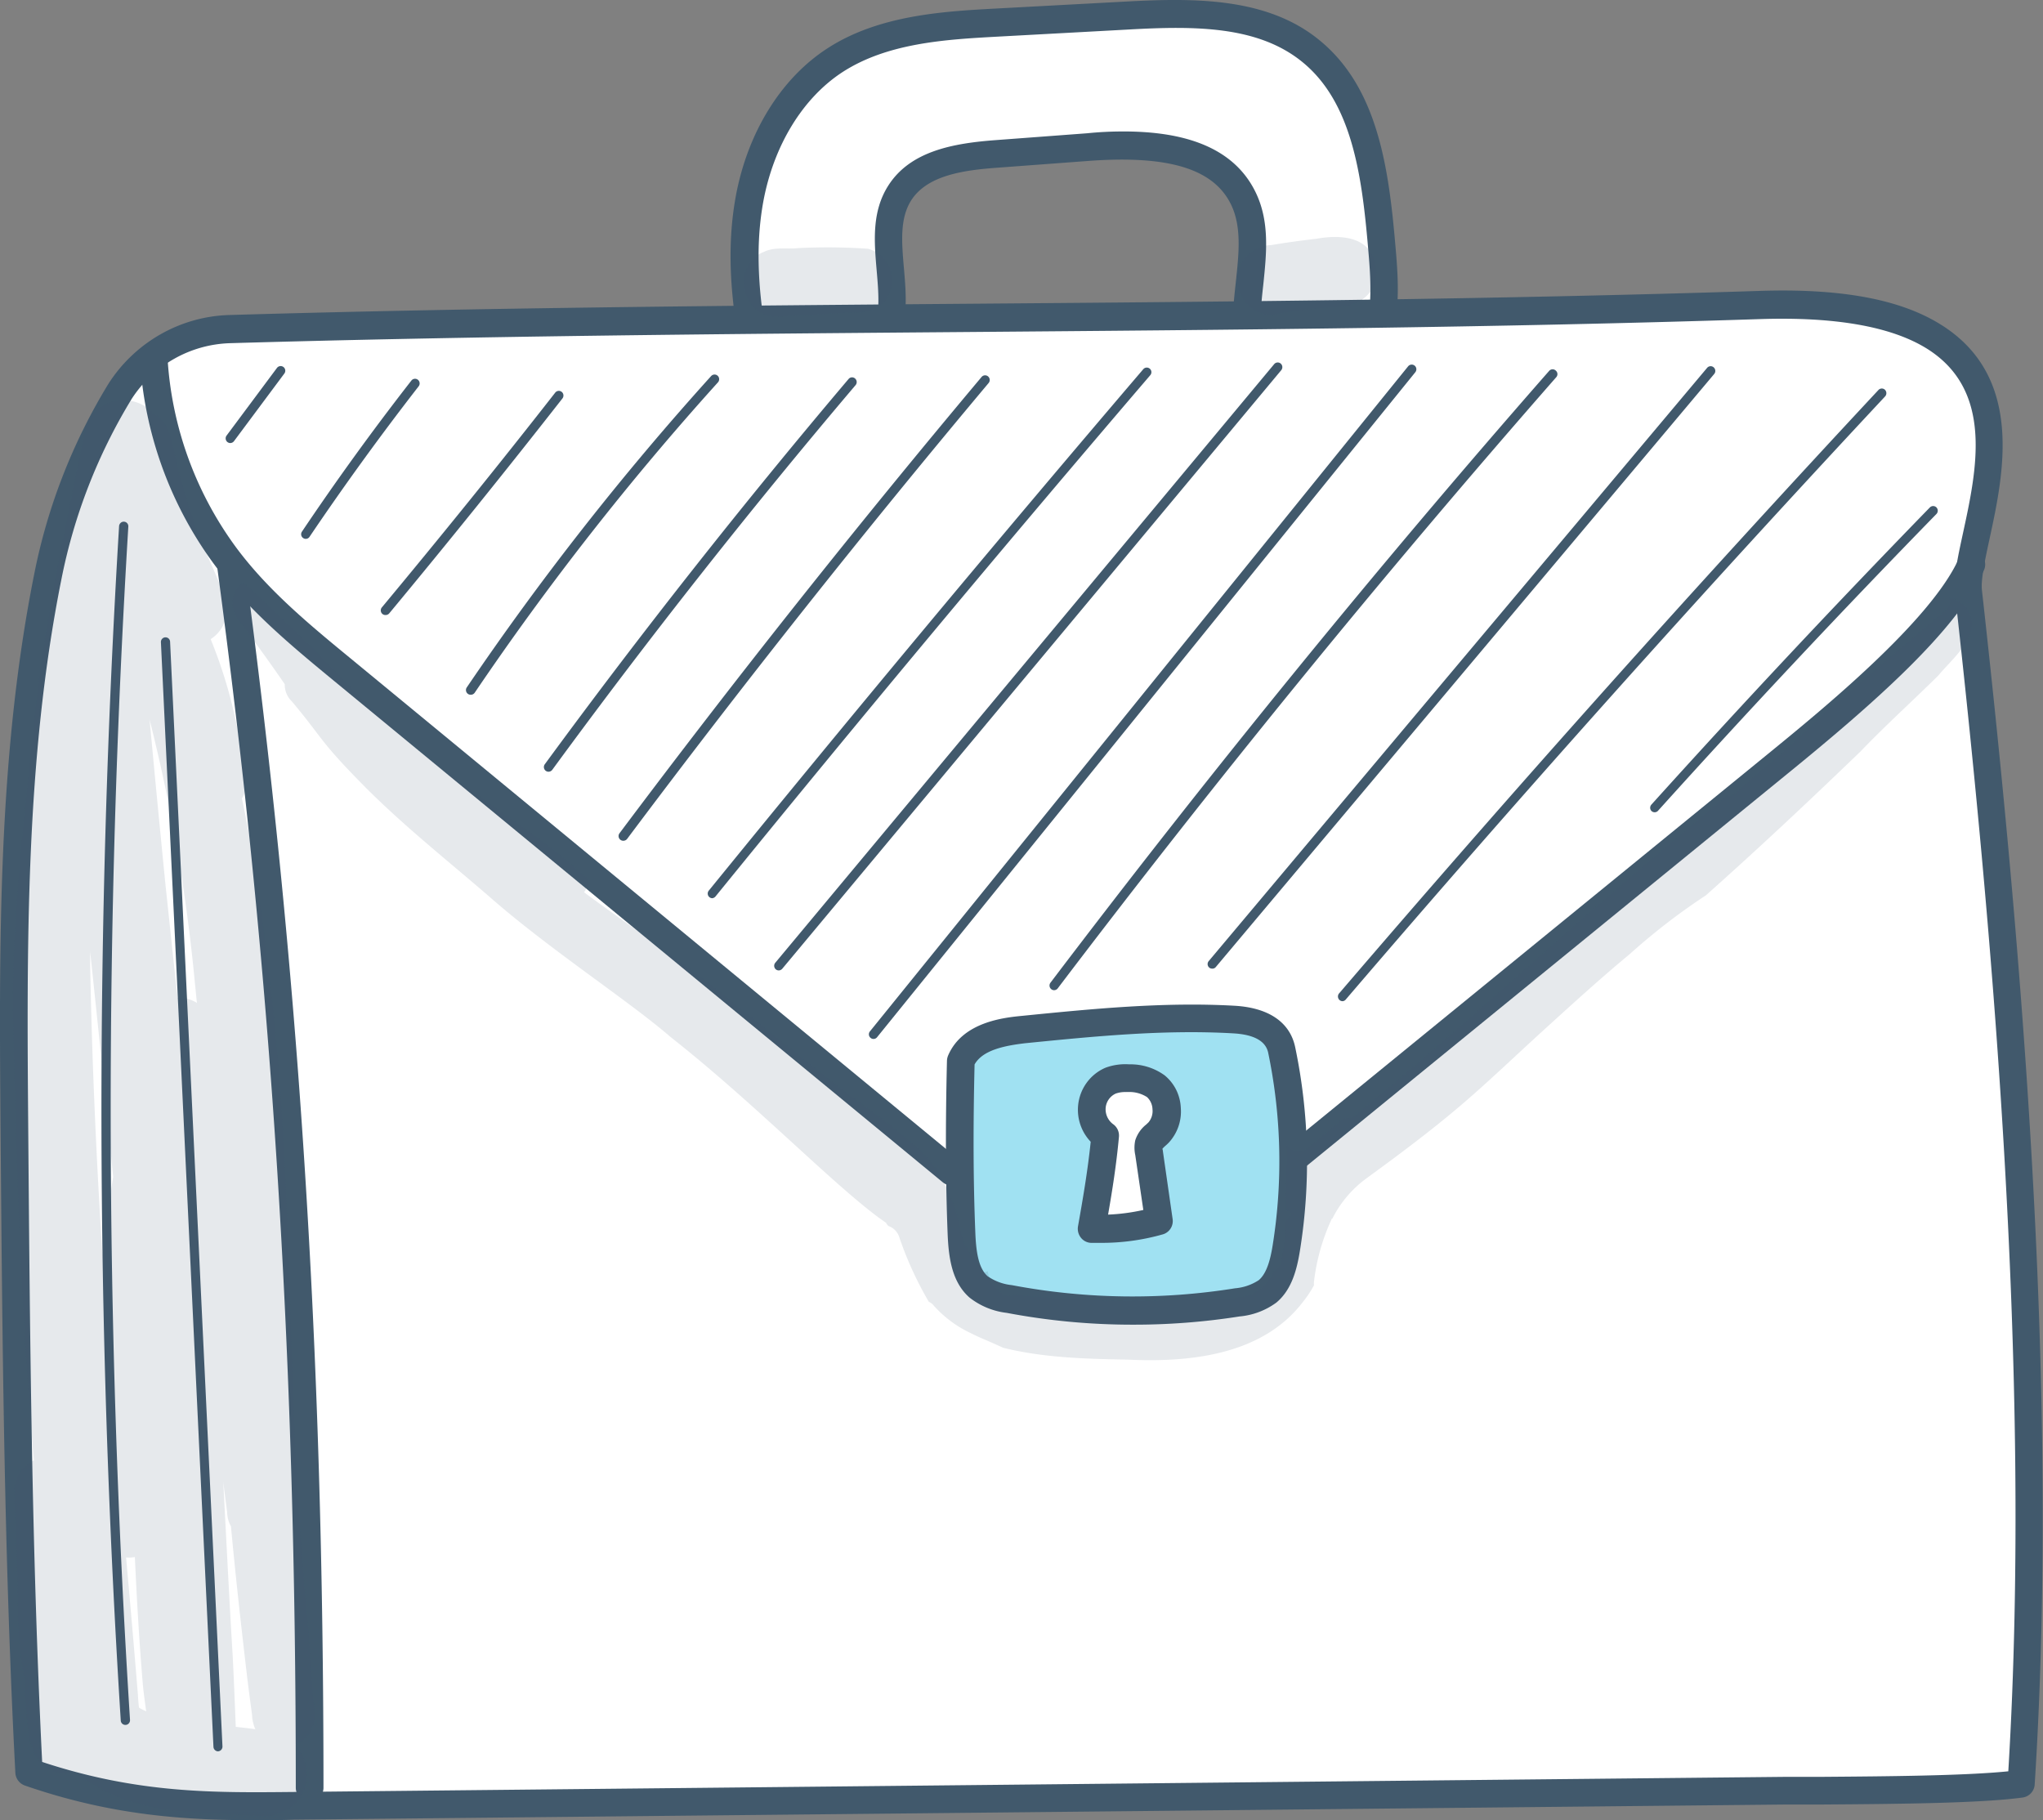
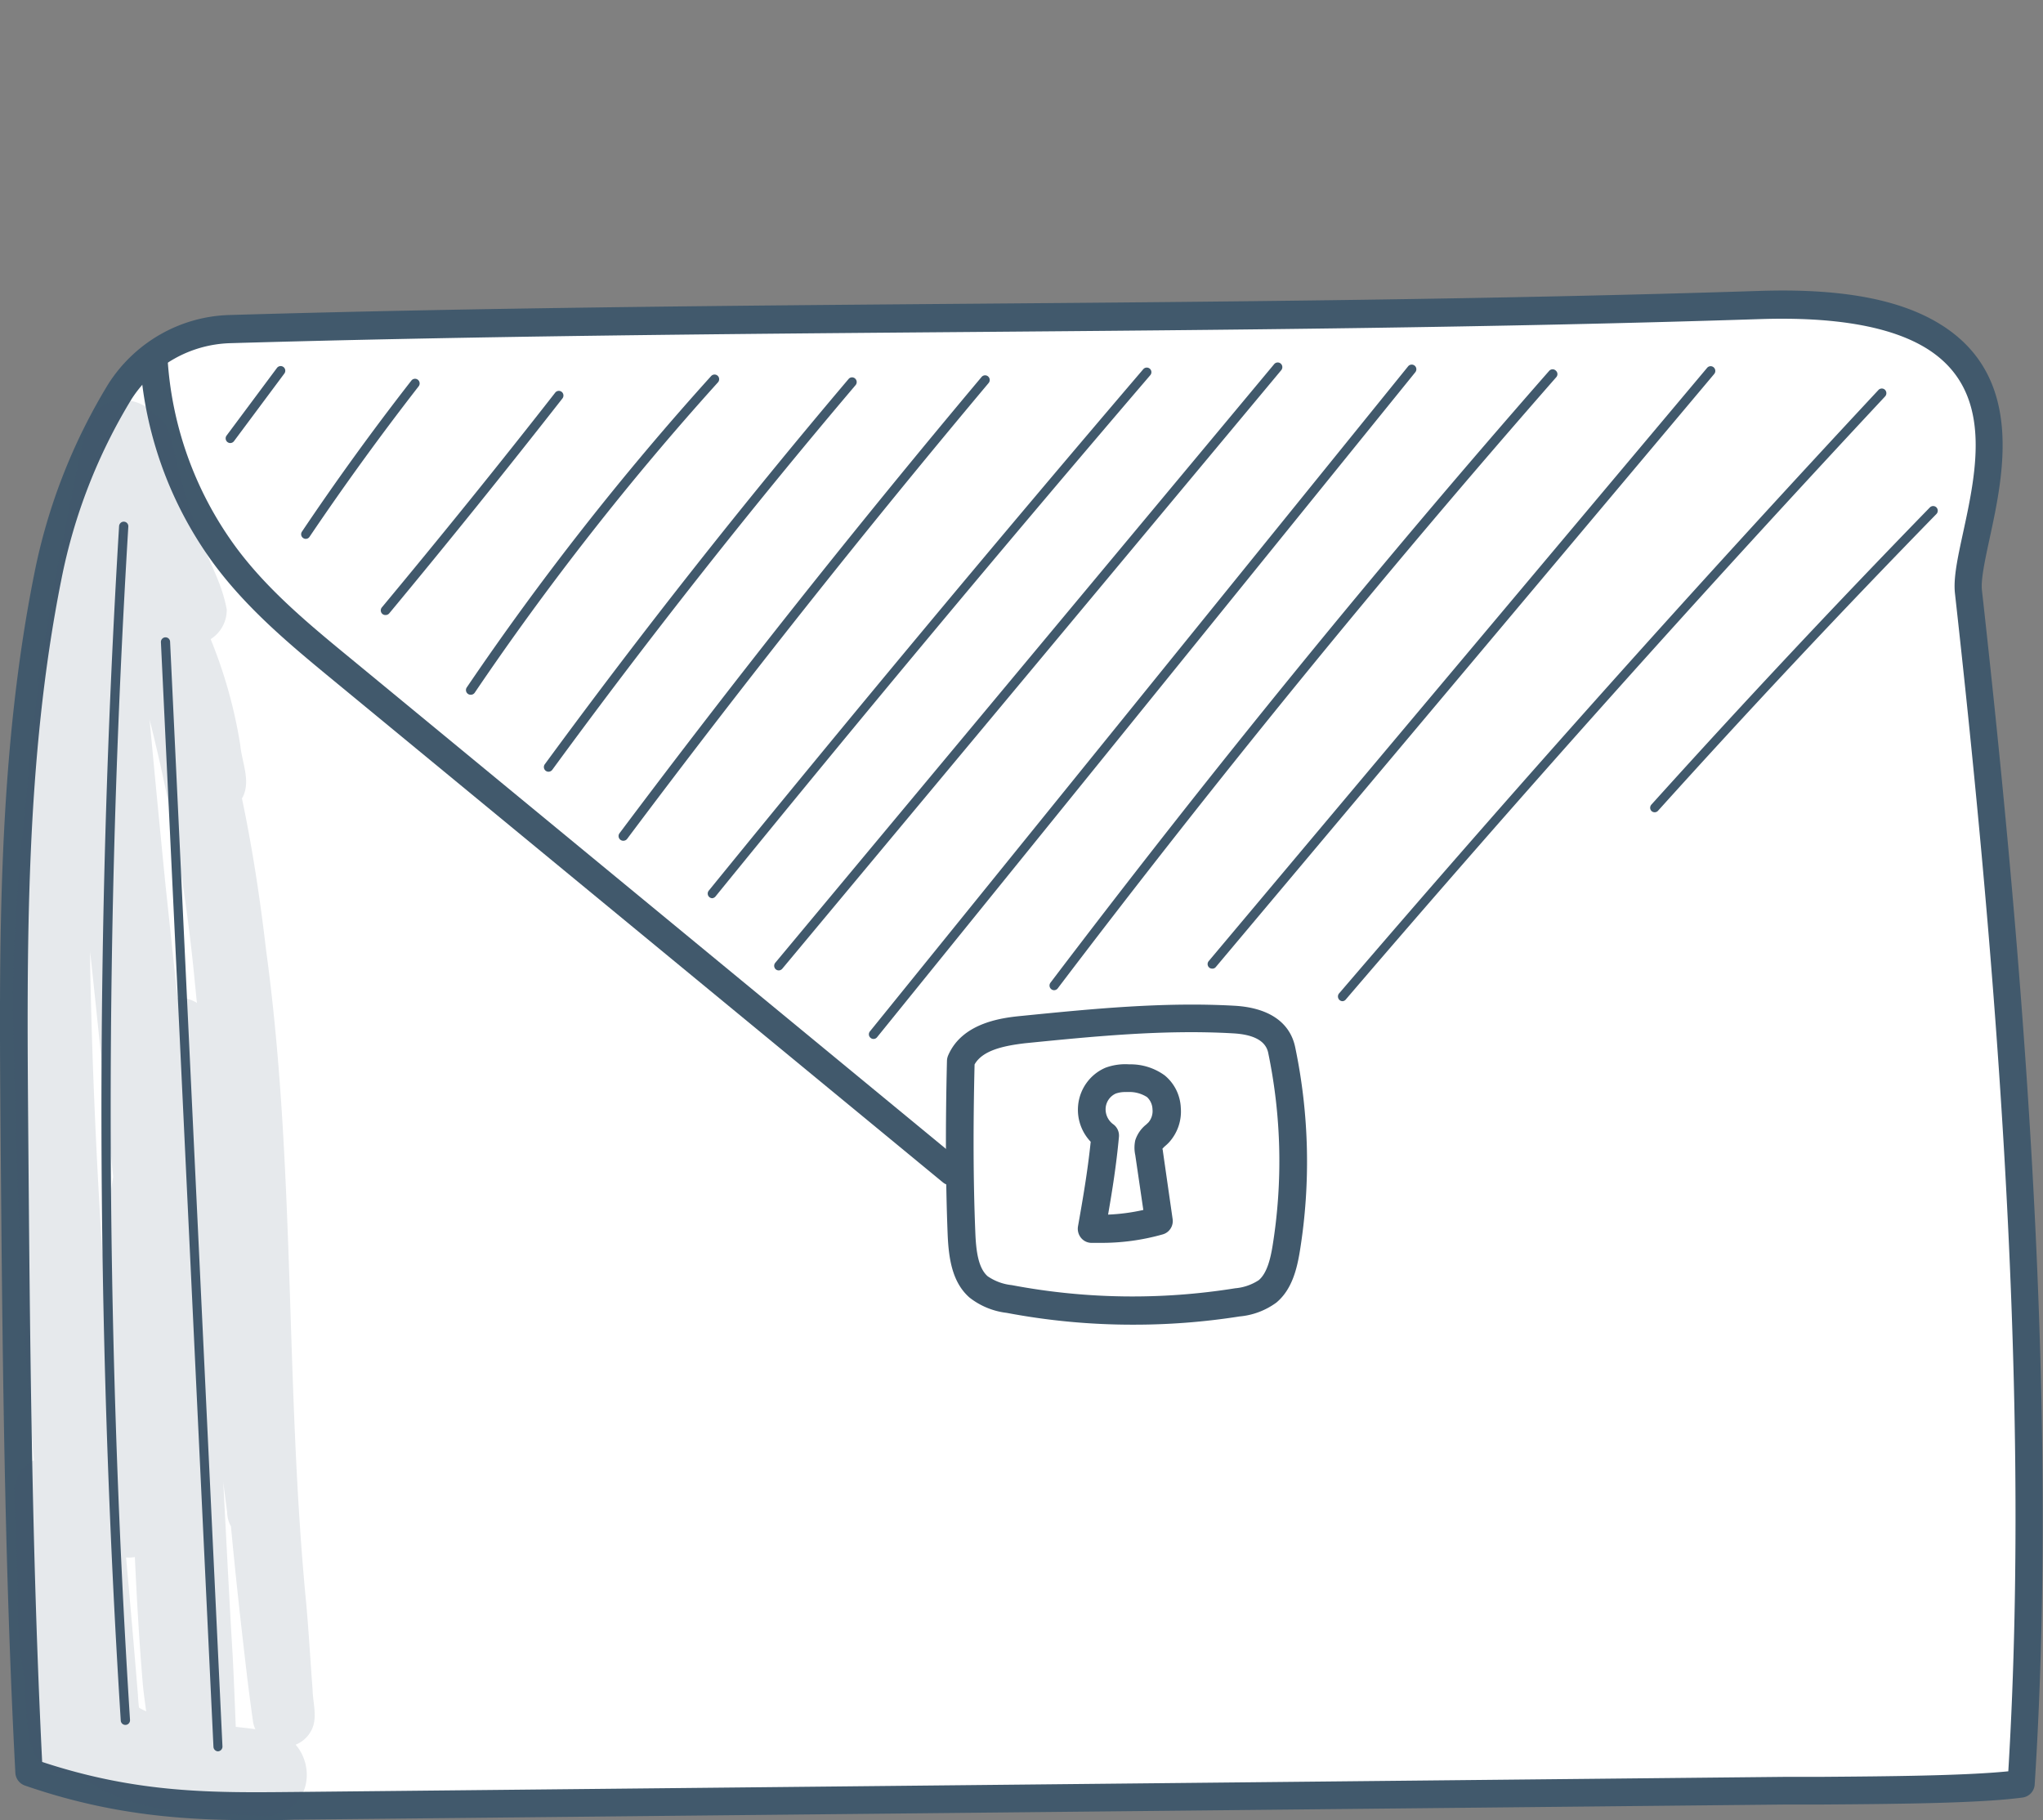
<svg xmlns="http://www.w3.org/2000/svg" width="110" height="98" fill="none">
  <rect width="100%" height="100%" fill="#808080" stroke="none" />
-   <path d="M40.79 19.629c-.629-2.937-.975-5.983-.434-8.936.542-2.954 2.084-5.807 4.575-7.45 2.491-1.644 5.715-1.876 8.734-2.038L60.68.819c3.436-.188 7.227-.272 9.9 1.92 2.92 2.392 3.466 6.608 3.795 10.4.174 1.993.33 4.105-.533 5.911-.862 1.806-3.14 3.068-4.882 2.121-1.634-.876-1.954-3.124-1.794-4.996.16-1.871.585-3.865-.247-5.544-1.395-2.809-5.229-2.97-8.331-2.739l-4.917.364c-1.941.15-4.168.438-5.225 2.108-1.382 2.16.143 5.136-.68 7.573a4.12 4.12 0 0 1-1.376 1.891 4.05 4.05 0 0 1-2.173.826c-1.568.1-3.145-.855-3.427-1.025Z" fill="#fff" />
-   <path d="M70.259 22.267a3.41 3.41 0 0 1-1.65-.438c-1.621-.877-2.414-2.971-2.167-5.697.03-.325.065-.649.1-.973.164-1.53.32-2.976-.273-4.172-.945-1.907-3.362-2.63-7.608-2.327l-4.939.368c-1.794.131-3.778.39-4.657 1.753-.624.977-.516 2.261-.399 3.624.109 1.249.221 2.542-.2 3.787a4.87 4.87 0 0 1-1.631 2.247 4.785 4.785 0 0 1-2.584.974c-1.568.087-3.089-.684-3.855-1.149a.753.753 0 0 1-.343-.486c-.784-3.66-.922-6.574-.433-9.23.637-3.418 2.422-6.31 4.904-7.927C47.297.806 50.806.614 53.622.46l7.032-.378c3.73-.201 7.603-.21 10.398 2.09 3.102 2.538 3.708 6.785 4.068 10.917.169 1.898.373 4.264-.607 6.307a5.278 5.278 0 0 1-3.032 2.669c-.395.13-.807.198-1.222.201Zm-9.796-15.19c2.756 0 5.801.57 7.123 3.235.793 1.595.606 3.33.433 5.013-.035.312-.07.627-.095.934-.087 1.008-.126 3.436 1.4 4.268a2.185 2.185 0 0 0 1.732.105 3.8 3.8 0 0 0 2.132-1.893c.797-1.67.62-3.716.463-5.517-.333-3.813-.866-7.713-3.522-9.878-2.4-1.964-5.814-1.955-9.393-1.753l-7.014.381c-2.781.153-5.931.329-8.375 1.92-2.135 1.398-3.686 3.944-4.245 6.941-.433 2.358-.325 5.005.355 8.327a5.507 5.507 0 0 0 2.734.758 3.33 3.33 0 0 0 1.759-.67 3.388 3.388 0 0 0 1.126-1.521c.316-.938.225-2.02.126-3.164-.134-1.556-.273-3.164.628-4.575 1.191-1.859 3.492-2.275 5.801-2.446l4.917-.368c.594-.061 1.24-.096 1.915-.096Z" fill="#41596C" />
  <path d="M1.555 95.414C.965 83.888.87 72.341.775 60.793.693 50.836.623 40.787 2.573 31.045a30.61 30.61 0 0 1 3.9-9.979c.644-1 1.519-1.829 2.548-2.413a7.254 7.254 0 0 1 3.365-.944c27.671-.802 54.662-.399 82.39-1.315 4.514-.144 7.451.53 9.318 1.679 5.607 3.453 1.612 11.166 1.898 13.756 2.413 21.654 4.12 44.197 2.842 64.181-2.656.368-8.6.35-12.594.39l-80.423.833c-4.376.057-8.76.087-14.262-1.819Z" fill="#fff" />
  <path d="M13.863 98c-3.769 0-7.75-.215-12.533-1.871a.768.768 0 0 1-.503-.675C.22 83.906.125 72.165.03 60.806c-.078-9.856-.16-20.05 1.815-29.91a31.207 31.207 0 0 1 3.999-10.242 8.07 8.07 0 0 1 2.8-2.656c1.132-.643 2.4-1 3.699-1.038 13.326-.39 26.713-.5 39.654-.605 13.942-.11 28.36-.228 42.73-.692 4.364-.145 7.548.438 9.731 1.788 4.558 2.804 3.419 8.072 2.665 11.556-.243 1.126-.472 2.191-.412 2.757 1.898 17.039 4.255 42.246 2.842 64.312a.756.756 0 0 1-.641.701c-2.296.316-6.979.35-10.744.377h-1.946l-80.41.815c-.649.026-1.303.03-1.949.03ZM2.27 94.862c5.16 1.705 9.236 1.66 13.543 1.617l80.41-.815h1.945c3.409-.026 7.586-.057 9.964-.298 1.322-21.798-1.001-46.598-2.872-63.418-.091-.82.139-1.893.433-3.248.745-3.435 1.668-7.704-1.98-9.952-1.906-1.17-4.9-1.696-8.912-1.569-14.388.469-28.814.583-42.765.697-12.936.105-26.315.214-39.624.6a6.503 6.503 0 0 0-3.025.837 6.59 6.59 0 0 0-2.295 2.16 29.664 29.664 0 0 0-3.787 9.725C1.36 40.906 1.442 51.016 1.52 60.793c.091 11.175.186 22.723.75 34.069Z" fill="#41596C" />
  <path d="M51.23 63.825a.736.736 0 0 1-.467-.17L18.01 36.68c-2.288-1.885-4.65-3.83-6.499-6.324a20.696 20.696 0 0 1-3.977-11.009.757.757 0 0 1 .416-.724.735.735 0 0 1 .819.116.762.762 0 0 1 .25.516 19.142 19.142 0 0 0 3.675 10.194c1.733 2.349 4.038 4.237 6.256 6.06L51.703 62.49a.753.753 0 0 1 .244.8.757.757 0 0 1-.136.26.76.76 0 0 1-.58.276Z" fill="#41596C" />
-   <path d="M16.671 97a.74.74 0 0 1-.525-.219.758.758 0 0 1-.22-.53c0-23.595-1.3-43.899-4.246-65.833a.76.76 0 0 1 .171-.53.743.743 0 0 1 1.016-.123.756.756 0 0 1 .29.474c2.947 22.004 4.26 42.369 4.26 66.034a.758.758 0 0 1-.228.516.74.74 0 0 1-.518.212ZM69.552 63.221a.726.726 0 0 1-.58-.28.76.76 0 0 1 .112-1.057l26.177-21.35c2.812-2.297 8.665-7.074 10.19-10.427a.75.75 0 0 1 .711-.47.734.734 0 0 1 .532.249.755.755 0 0 1 .108.852c-1.464 3.23-5.961 7.179-10.605 10.956L70.02 63.046a.732.732 0 0 1-.468.175Z" fill="#41596C" />
-   <path d="M69.01 56.533c.732 3.508.816 7.123.248 10.663-.143.876-.36 1.788-1.01 2.322-.48.34-1.04.542-1.624.588-4.076.653-8.231.595-12.287-.171a3.32 3.32 0 0 1-1.647-.653c-.766-.67-.866-1.854-.922-2.906-.117-3.033-.113-6.07-.035-9.26.546-1.262 2.075-1.556 3.37-1.683 3.77-.377 7.552-.754 11.325-.539 1.014.066 2.318.39 2.583 1.64Z" fill="#A0E1F2" />
  <path d="M60.97 71.32a36.29 36.29 0 0 1-6.768-.636 3.991 3.991 0 0 1-2.001-.824c-.95-.832-1.127-2.147-1.179-3.449-.108-2.774-.121-5.732-.035-9.308a.826.826 0 0 1 .066-.285c.784-1.81 3.032-2.033 3.981-2.125 3.735-.373 7.6-.759 11.438-.544 1.824.105 2.985.877 3.266 2.24.753 3.604.838 7.32.252 10.956-.16.99-.434 2.094-1.27 2.787a3.937 3.937 0 0 1-1.98.745c-1.909.3-3.838.448-5.77.443Zm-8.496-14.024c-.083 3.466-.07 6.346.039 9.045.038.96.143 1.91.662 2.37.388.267.834.431 1.3.479 3.971.753 8.04.81 12.031.17a2.73 2.73 0 0 0 1.27-.438c.433-.368.624-1.113.745-1.862a28.64 28.64 0 0 0-.239-10.382c-.134-.631-.77-.982-1.893-1.043-3.726-.215-7.53.166-11.212.534-1.096.132-2.266.364-2.703 1.14v-.013Z" fill="#41596C" />
  <path d="M59.506 61.148a1.77 1.77 0 0 1-.715-1.582c.029-.302.138-.59.316-.835.178-.244.417-.436.693-.554a3 3 0 0 1 2.452.307 1.75 1.75 0 0 1 .58 1.208 1.773 1.773 0 0 1-.437 1.268c-.19.201-.433.363-.524.64a1.252 1.252 0 0 0 0 .49l.516 3.647a11.47 11.47 0 0 1-3.614.438c.282-1.622.581-3.226.733-5.027Z" fill="#fff" />
  <path d="M59.224 66.915h-.477a.73.73 0 0 1-.55-.28.775.775 0 0 1-.156-.605c.256-1.442.516-2.932.685-4.558a2.495 2.495 0 0 1-.676-1.972 2.47 2.47 0 0 1 .465-1.214 2.43 2.43 0 0 1 1.012-.802c.41-.15.845-.21 1.278-.18a3.124 3.124 0 0 1 1.907.596c.259.214.47.48.62.782.148.303.233.634.246.971a2.468 2.468 0 0 1-.641 1.858 2.39 2.39 0 0 1-.186.176c-.06.05-.115.106-.165.166a.535.535 0 0 1 .03.15l.52 3.623a.751.751 0 0 1-.11.52.737.737 0 0 1-.423.313 12.05 12.05 0 0 1-3.379.456Zm1.395-8.12a1.5 1.5 0 0 0-.546.083.933.933 0 0 0-.541.762.997.997 0 0 0 .39.877.751.751 0 0 1 .324.696c-.138 1.5-.355 2.866-.584 4.181.638-.026 1.273-.11 1.897-.25l-.433-2.953a1.883 1.883 0 0 1 0-.802c.11-.335.314-.63.59-.846l.12-.114a.941.941 0 0 0 .217-.706.937.937 0 0 0-.295-.657 1.76 1.76 0 0 0-1.03-.272h-.109ZM16.463 29.012a.236.236 0 0 1-.139-.044.245.245 0 0 1-.104-.257.248.248 0 0 1 .039-.09 142.209 142.209 0 0 1 5.892-8.133.248.248 0 0 1 .442.126.253.253 0 0 1-.052.185 150.498 150.498 0 0 0-5.875 8.103.239.239 0 0 1-.203.11ZM20.752 33.113a.245.245 0 0 1-.227-.144.252.252 0 0 1 .036-.268c3.141-3.777 6.3-7.678 9.332-11.56a.247.247 0 0 1 .442.126.253.253 0 0 1-.052.185 518.522 518.522 0 0 1-9.328 11.574.259.259 0 0 1-.203.087ZM25.335 37.404a.237.237 0 0 1-.138-.044.254.254 0 0 1-.065-.35 153.9 153.9 0 0 1 13.157-16.763.248.248 0 0 1 .432.156.253.253 0 0 1-.063.181 152.82 152.82 0 0 0-13.097 16.71.251.251 0 0 1-.226.11ZM29.534 41.55a.257.257 0 0 1-.148-.049.254.254 0 0 1-.052-.355A376.576 376.576 0 0 1 45.69 20.404a.244.244 0 0 1 .264-.075.255.255 0 0 1 .114.404 367.898 367.898 0 0 0-16.334 20.716.253.253 0 0 1-.2.1ZM33.554 45.266a.253.253 0 0 1-.241-.315.252.252 0 0 1 .042-.088 568.37 568.37 0 0 1 19.496-24.568.248.248 0 0 1 .437.146.254.254 0 0 1-.06.183 568.091 568.091 0 0 0-19.461 24.541.257.257 0 0 1-.213.101ZM38.355 48.36a.25.25 0 0 1-.19-.412 1515.456 1515.456 0 0 1 23.394-28.074.25.25 0 0 1 .351-.022.244.244 0 0 1 .084.17.248.248 0 0 1-.062.18A1406.977 1406.977 0 0 0 38.537 48.25a.272.272 0 0 1-.182.11ZM41.933 52.247a.245.245 0 0 1-.226-.144.253.253 0 0 1 .036-.268l26.86-32.228a.248.248 0 0 1 .44.14.254.254 0 0 1-.058.184l-26.861 32.22a.261.261 0 0 1-.19.096ZM47.033 55.937a.228.228 0 0 1-.156-.057.242.242 0 0 1-.093-.167.249.249 0 0 1 .054-.183l28.98-35.81a.25.25 0 0 1 .35-.034.248.248 0 0 1 .091.17.253.253 0 0 1-.056.185l-28.98 35.804a.242.242 0 0 1-.19.092ZM56.754 53.312a.232.232 0 0 1-.147-.053.248.248 0 0 1-.096-.165.252.252 0 0 1 .048-.185c8.53-11.25 17.56-22.35 26.861-32.952a.25.25 0 0 1 .176-.074.244.244 0 0 1 .175.074.246.246 0 0 1 .022.35 603.279 603.279 0 0 0-26.844 32.909.252.252 0 0 1-.195.096ZM65.272 52.15a.24.24 0 0 1-.229-.142.249.249 0 0 1 .043-.27l26.83-31.934a.246.246 0 0 1 .352-.026.255.255 0 0 1 .03.355l-26.835 31.93a.234.234 0 0 1-.19.088ZM72.304 53.904a.249.249 0 0 1-.245-.154.257.257 0 0 1 .058-.285 1037.754 1037.754 0 0 1 29.028-32.474.248.248 0 0 1 .175-.073.243.243 0 0 1 .176.073.259.259 0 0 1 0 .355 1010.646 1010.646 0 0 0-29.028 32.457.247.247 0 0 1-.164.1ZM89.092 43.732a.25.25 0 0 1-.17-.066.25.25 0 0 1-.053-.273.25.25 0 0 1 .054-.082 576.49 576.49 0 0 1 14.986-15.991.25.25 0 0 1 .351-.004.256.256 0 0 1 .004.355 551.857 551.857 0 0 0-14.99 15.978.239.239 0 0 1-.182.083ZM12.399 23.854a.258.258 0 0 1-.147-.049.254.254 0 0 1-.052-.355l2.712-3.641a.25.25 0 0 1 .35-.049.248.248 0 0 1 .096.166.253.253 0 0 1-.048.185l-2.712 3.642a.252.252 0 0 1-.2.1ZM6.75 92.868a.246.246 0 0 1-.17-.067.25.25 0 0 1-.078-.166 520.476 520.476 0 0 1-.09-64.312.26.26 0 0 1 .085-.172.246.246 0 0 1 .4.105c.01.032.015.065.012.098A519.412 519.412 0 0 0 7 92.6a.252.252 0 0 1-.139.243.246.246 0 0 1-.095.025H6.75ZM11.745 94.292a.25.25 0 0 1-.173-.07.255.255 0 0 1-.079-.17L8.664 34.576a.252.252 0 0 1 .064-.18.246.246 0 0 1 .43.154l2.82 59.478a.26.26 0 0 1-.066.18.255.255 0 0 1-.172.083h.005Z" fill="#41596C" />
  <path d="M16.83 90.961c-.116-1.525-.203-3.067-.337-4.575-1.144-11.718-.572-23.551-2.166-35.23-.32-2.744-.732-5.474-1.3-8.173l.022-.031c.476-.877-.026-1.902-.113-2.844a25.745 25.745 0 0 0-1.594-5.697c.269-.17.49-.406.642-.687.152-.281.23-.597.224-.917-.36-1.859-1.13-2.63-2.053-5.623-.3-.877-.516-1.793-.733-2.7-.181-.837-.329-1.797-1.152-2.235l-.039-.017c-.996-1.118-3.184-.903-3.64.876-1.1 5.377-2.282 10.72-2.802 16.193C1.234 44.561.602 49.82.706 55.078c.169 7.853.433 15.72 1.117 23.547-.33.16-.606.415-.796.731-.19.317-.285.682-.274 1.053.078 1.998.19 3.992.208 5.995a19.388 19.388 0 0 0 .347 3.97c.039.85.074 1.705.177 2.555.087.767.239 1.687.919 2.147a1.725 1.725 0 0 0 1.646.342c1.681 1.385 3.951 2.025 6.235 2.143 1.109.092 2.218.127 3.327.189.51.11 1.041.058 1.52-.15 1.62-.626 1.734-2.58.785-3.667.339-.133.623-.379.806-.697.416-.688.12-1.516.108-2.275ZM5.516 67.611c-.33-5.258-.568-10.495-.663-15.75v-.63c.433 4.044.845 8.085 1.239 12.134a84.11 84.11 0 0 0-.576 4.247Zm1.967 24.323a10.024 10.024 0 0 1-.057-.688 922.925 922.925 0 0 0-.637-7.393c.158.013.317.005.473-.022.104 2.305.238 4.61.433 6.907.047.469.112.933.177 1.402-.117-.065-.255-.11-.39-.206Zm.571-53.194a94.183 94.183 0 0 1 2.435 14.13c.04.376.074.749.113 1.126a1.795 1.795 0 0 0-1.036-.272c-.23-2.007-.433-4.019-.65-6.026-.297-2.983-.584-5.969-.862-8.958Zm4.64 54.233c-.051-1.288-.1-2.577-.168-3.865-.191-3.147-.343-6.294-.512-9.44v.057c.052.469.347 2.66.217 1.674 0 .273.07.542.204.78.25 2.69.55 5.377.866 8.06.104.845.212 1.687.334 2.528.027.114.064.226.112.333a31.816 31.816 0 0 0-1.053-.127Z" fill="#41596C" opacity=".13" />
-   <path d="m13.629 92.767-.06-.438c.003.148.023.295.06.438ZM104.961 32.189a.634.634 0 0 1-.229.683c-2.166 1.832-4.367 3.664-6.533 5.518a73.28 73.28 0 0 1-2.474 2.327c-.84.68-1.647 1.393-2.444 2.12a1.52 1.52 0 0 0-.316 0l-2.686 2.267-1.165.986a378.503 378.503 0 0 0-3.822 3.282c-4.08 3.567-8.097 7.222-12.29 10.654a.76.76 0 0 1-.638.162c-.658.535-1.3 1.078-1.967 1.613a.79.79 0 0 1-1.139-.171c0 .981 0 1.967-.026 2.95v.538c.1.087.206.167.316.241a2.163 2.163 0 0 0-.346.482c0 .158 0 .316-.022.474a7.573 7.573 0 0 1-.23 1.687.768.768 0 0 1-.398.438 2.165 2.165 0 0 1-1.235 1.266 5.57 5.57 0 0 1-1.867.224c-.698.022-1.395.044-2.093.057a62.113 62.113 0 0 1-8.231-.241 1.21 1.21 0 0 1-.395-.118.74.74 0 0 1-.433.153.662.662 0 0 1-.33-.088 2.152 2.152 0 0 0-.471-.482 1.182 1.182 0 0 1-.135-.24 2.575 2.575 0 0 1-.173-.474v-.052c-.076.02-.15.046-.22.078a2.95 2.95 0 0 0-.629-.876 5.61 5.61 0 0 1-.433-.767 7.086 7.086 0 0 1-.247-.93 7.37 7.37 0 0 0-.75-2.094 2.765 2.765 0 0 0-.199-.329l-.043-.105c-.26-.929-2.288-2.603-4.185-3.909-2.6-1.95-3.709-2.919-7.04-5.561-2.565-2.113-5.334-3.944-7.998-5.912.149-.198.242-.432.268-.68a38.159 38.159 0 0 0-2.829-2.309c-1.802-1.293-3.591-2.542-5.337-3.857a48.876 48.876 0 0 1-5.316-4.877c-1.672-1.71-3.362-3.379-5.138-4.974-.281.205-.477.508-.549.85-.072.343-.015.7.159 1.004.793 1.06 1.633 2.19 2.63 3.641a1.239 1.239 0 0 0 .394.938c1.707 2.047 1.447 2.069 3.747 4.409 2.21 2.252 4.688 4.19 7.062 6.254 3.176 2.76 7.4 5.508 9.562 7.388 4.73 3.721 9.12 8.327 11.632 10.023-.039 0 0 .035.096.154a.929.929 0 0 1 .584.578 18.81 18.81 0 0 0 1.6 3.506.619.619 0 0 1 .216.149 6.178 6.178 0 0 0 2.014 1.525c.49.25.771.35 1.23.556l.547.246c2.2.548 4.501.596 6.758.64 3.293.153 7.175-.254 9.345-3.068a5.89 5.89 0 0 0 .628-.938.956.956 0 0 1 0-.193 10.98 10.98 0 0 1 .95-3.365v-.027h.038a6.037 6.037 0 0 1 1.863-2.19c1.655-1.206 3.271-2.411 4.84-3.73 1.568-1.32 3.084-2.787 4.622-4.185 1.538-1.399 3.076-2.805 4.68-4.133a34.437 34.437 0 0 1 4.106-3.169c2.83-2.515 5.593-5.114 8.323-7.743 1.352-1.412 2.799-2.713 4.185-4.085.654-.784 1.586-1.538 1.811-2.568a1.43 1.43 0 0 0-.68-1.44 1.386 1.386 0 0 0-.525-.181ZM46.733 13.393a31.593 31.593 0 0 0-3.756-.035c-.606.065-1.273-.075-1.832.197-1.816.701-1.235 3.532.697 3.506 1.174-.066 2.344-.132 3.514-.21.81-.023 1.837.06 2.34-.72a1.764 1.764 0 0 0 .238-1.627 1.755 1.755 0 0 0-.463-.707 1.727 1.727 0 0 0-.737-.404ZM70.856 12.858c-.802.092-1.603.201-2.404.337-.408.01-.802.156-1.118.417-1.62 1.178-.3 3.817 1.607 3.264a24.59 24.59 0 0 1 2.742-.328c1.188.079 2.448-.583 2.43-1.915-.107-1.867-1.762-2.042-3.257-1.775Z" fill="#41596C" opacity=".13" />
</svg>